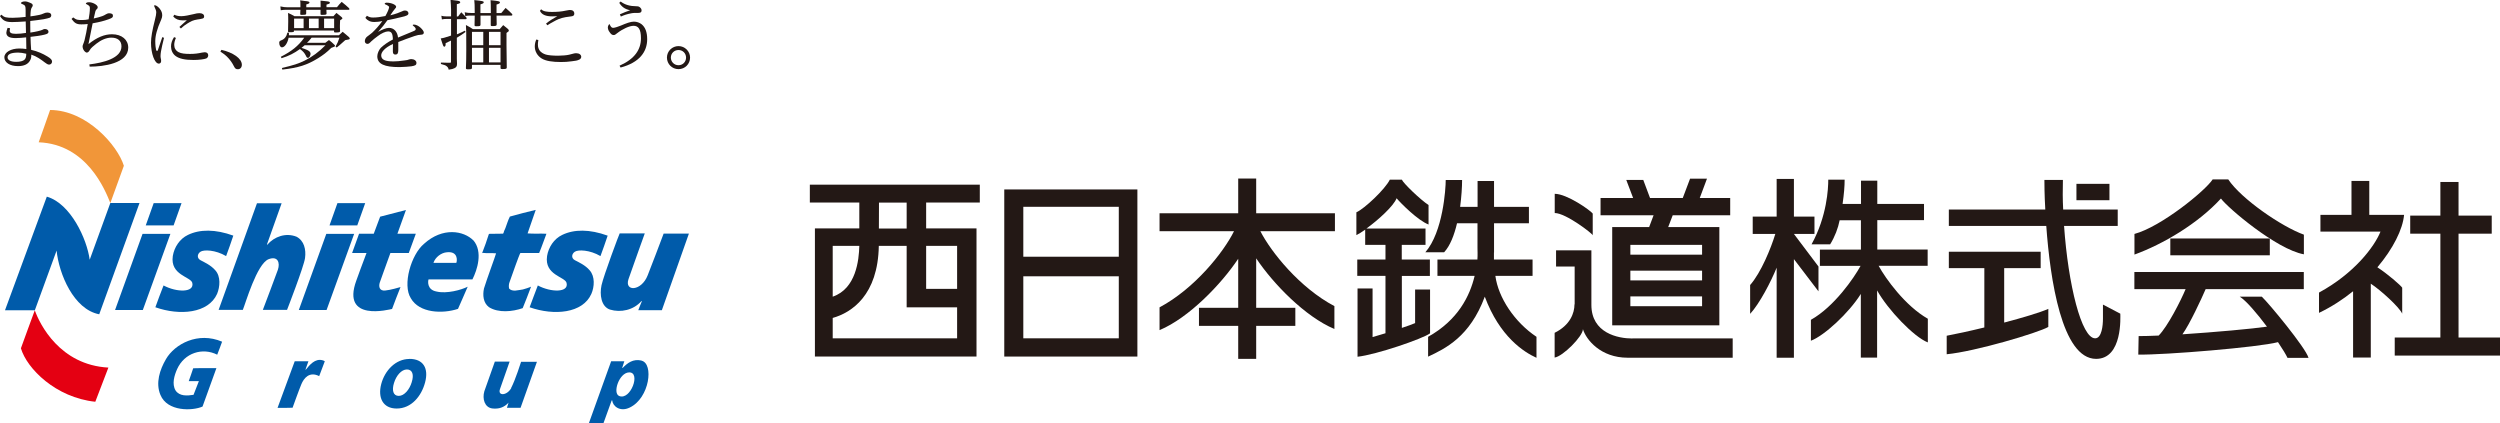
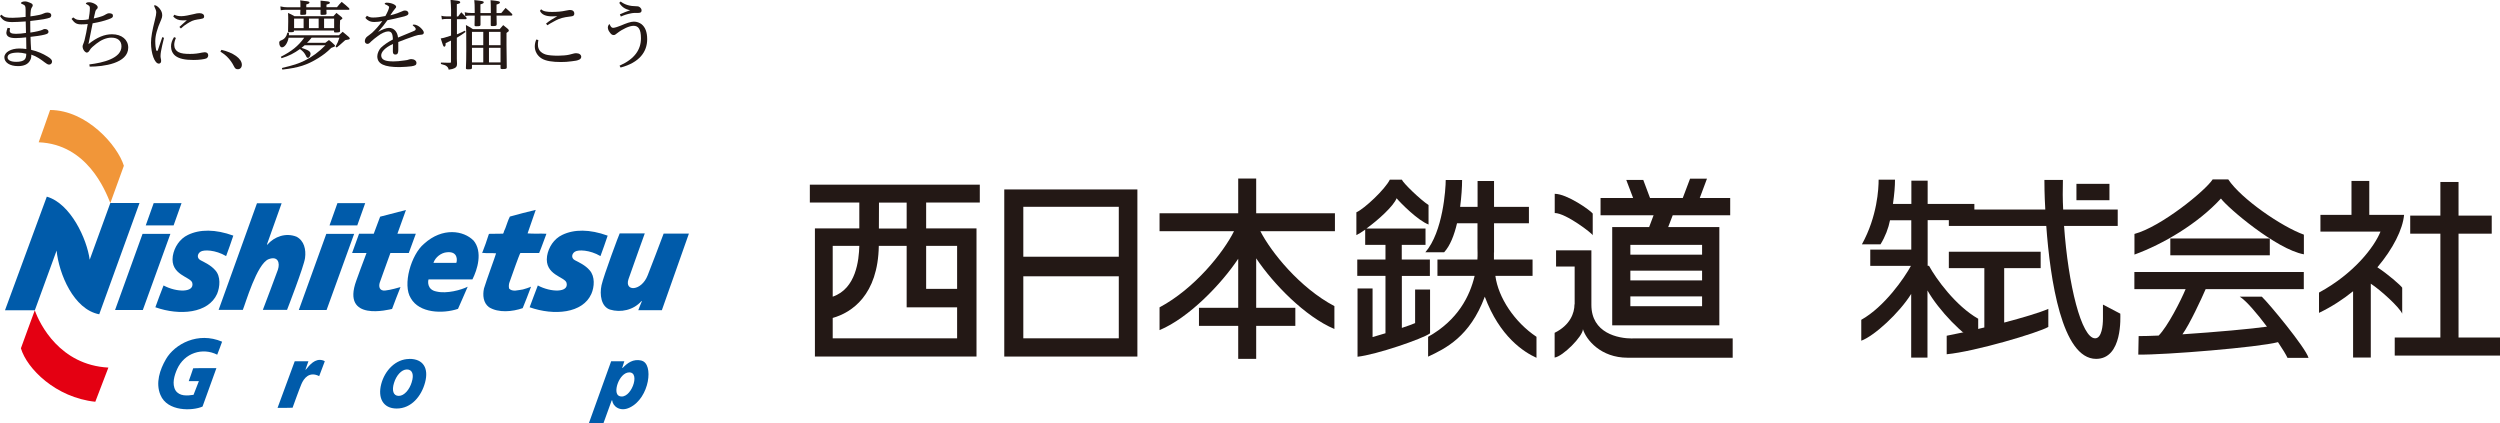
<svg xmlns="http://www.w3.org/2000/svg" id="b" viewBox="0 0 280.95 47.57">
  <g id="c">
    <path d="m110.11,22.76v-2.01h-19.1v2.01h5.56v2.91h-4.99v14.4h18.16v-14.4h-5.66v-2.91h6.03Zm-13.54,4.87c-.04,1.59-.36,4.81-2.99,5.71v-5.71h2.99Zm-2.99,10.39v-2.29c2.13-.6,5.09-2.56,5.18-8.1h3.13v6.91h5.67v3.48h-13.98Zm13.98-10.39v4.83h-3.48v-4.83h3.48Zm-8.79-1.95c.01-1.4.01-2.31.01-2.91h3.11v2.91h-3.13Z" style="fill:#231815; stroke-width:0px;" />
    <path d="m112.86,40.07v-18.78h14.96v18.78h-14.96Zm12.87-11.22v-5.61h-10.73v5.61h10.73Zm0,9.17v-6.97h-10.73v6.97h10.73Z" style="fill:#231815; stroke-width:0px;" />
    <path d="m150.03,23.97h-8.86v-3.91h-2.02v3.91h-8.84v2.01h8.37c-1.16,2.35-4.4,6.44-8.37,8.56v2.56c3.31-1.39,6.95-5.18,8.84-8.02v5.51h-4.41v2.03h4.41v3.71h2.02v-3.71h4.4v-2.03h-4.4v-5.56c1.9,2.85,5.5,6.56,8.79,7.94v-2.57c-3.9-2.06-7.11-6.06-8.32-8.42h8.38v-2.01Z" style="fill:#231815; stroke-width:0px;" />
    <path d="m160.69,31v-1.83h-3.16v-1.65h2.67v-1.84h-6.64c1.31-.94,3.07-2.54,3.39-3.4.46.55,2.4,2.5,3.59,2.95v-2.19c-.91-.59-2.83-2.44-3-2.85h-1.35c-.54,1.09-2.86,3.27-3.76,3.67v2.56c.24-.11.59-.33.99-.61v1.71h2.28v1.65h-3.17v1.83h3.17v6.45c-.53.15-1.04.32-1.45.43v-5.46h-1.69v7.67c2.11-.23,7.35-2.03,8.15-2.63v-4.92h-1.68v3.77c-.33.14-.87.34-1.49.54v-5.84h3.16Z" style="fill:#231815; stroke-width:0px;" />
    <path d="m168.06,31h4.17v-1.83h-4.34c-.01-.26,0-.52,0-.8h.01v-3.28h3.92v-1.84h-3.92v-2.91h-1.85v2.91h-1.96c.15-1.15.22-2.24.22-3.02h-1.84c0,.98-.3,5.83-2.29,8.12h2.11c.67-.72,1.14-1.93,1.45-3.26h2.3v2.77h0c0,.31.03.76-.01,1.31h-4.49v1.83h4.18c-.53,2.24-1.86,4.97-5.23,6.85v2.23c1.94-.91,4.7-2.23,6.37-6.74,1.68,4.51,4.4,6.23,5.81,6.87v-2.36c-2.45-1.63-4.3-4.4-4.62-6.85Z" style="fill:#231815; stroke-width:0px;" />
    <path d="m178.99,26.44v-2.44c-.26-.36-2.89-2.22-4.27-2.22v2.16c1.25,0,4.27,2.33,4.27,2.5Z" style="fill:#231815; stroke-width:0px;" />
    <path d="m183.44,38.04c-1.61,0-4.6-.6-4.6-3.78v-6.13h-3.97v1.82h2.09v4.24s-.02.02-.02.02c0,.96-.48,2.33-2.23,3.19v2.78c.9-.11,3.18-2.38,3.18-3.19.36,1.19,2,3.21,5.02,3.21h11.81v-2.17h-11.26Z" style="fill:#231815; stroke-width:0px;" />
    <path d="m187.98,24.19l-.51,1.33h5.75v11.04h-12.04v-11.04h4.15l.5-1.33h-5.96v-1.94h3.66l-.77-2.03h1.91l.76,2.03h3.68l.82-2.17h1.9l-.81,2.17h3.42v1.94h-6.49Zm3.3,4.43v-1.1h-8.06v1.1h8.06Zm0,2.89v-1.09h-8.06v1.09h8.06Zm0,2.9v-1.1h-8.06v1.1h8.06Z" style="fill:#231815; stroke-width:0px;" />
-     <path d="m204.36,29.95l-2.76-3.66h2.31v-1.95h-2.31v-4.23h-1.94v4.23h-2.69v1.95h2.54c-.49,1.61-1.61,4.36-2.83,5.74v3.24c1.06-1.14,2.36-3.65,2.98-5.19v10.12h1.94v-11.08l2.76,3.62v-2.79Z" style="fill:#231815; stroke-width:0px;" />
-     <path d="m211.13,29.87h5.5v-1.83h-5.66v-3.3h5.25v-1.82h-5.25v-2.62h-1.83v2.62h-2.07c.16-1.15.23-1.96.23-2.73h-1.84c0,.99-.14,4.12-1.88,7.27h2.09c.53-.85.9-1.83,1.07-2.71h2.39v3.3h-4.61v1.83h4.57c-.73,1.35-2.97,4.6-5.58,6.06v2.35c1.47-.54,4.28-3.12,5.61-5.26v7.16h1.83v-7.55c1.21,2.17,4.14,5.24,5.7,5.84v-2.66c-2.55-1.45-4.76-4.53-5.53-5.95Z" style="fill:#231815; stroke-width:0px;" />
+     <path d="m211.13,29.87h5.5v-1.83v-3.3h5.25v-1.82h-5.25v-2.62h-1.83v2.62h-2.07c.16-1.15.23-1.96.23-2.73h-1.84c0,.99-.14,4.12-1.88,7.27h2.09c.53-.85.9-1.83,1.07-2.71h2.39v3.3h-4.61v1.83h4.57c-.73,1.35-2.97,4.6-5.58,6.06v2.35c1.47-.54,4.28-3.12,5.61-5.26v7.16h1.83v-7.55c1.21,2.17,4.14,5.24,5.7,5.84v-2.66c-2.55-1.45-4.76-4.53-5.53-5.95Z" style="fill:#231815; stroke-width:0px;" />
    <rect x="233.35" y="20.66" width="3.71" height="1.84" style="fill:#231815; stroke-width:0px;" />
    <path d="m225.23,36.25v-6.12h4.1v-1.84h-10.32v1.84h3.99v6.67c-1.67.41-3.22.74-4.23.93v2.08c3.17-.3,10.29-2.41,11.42-3.07v-2.03c-.95.42-2.88.99-4.96,1.54Z" style="fill:#231815; stroke-width:0px;" />
    <path d="m238.28,35.25l-1.95-1.02v1.59c0,.74-.13,2.2-.88,2.2-1.53,0-3.03-6.01-3.49-12.63h6.03v-1.84h-6.13c-.06-1.12-.06-2.23-.03-3.33h-2.08c0,.35,0,1.61.1,3.33h-10.84v1.84h10.95c.43,5.97,1.75,14.94,5.6,14.94,3.01,0,2.72-4.8,2.72-5.08Z" style="fill:#231815; stroke-width:0px;" />
    <path d="m250.41,20.16h-1.75c-.81,1.26-5.78,5.32-8.79,6.13v2.32c3.18-1.16,7.11-3.45,9.72-6.3.73,1.02,6.23,5.71,9.32,6.27v-2.21c-2.49-.89-7.06-4.03-8.5-6.21Z" style="fill:#231815; stroke-width:0px;" />
    <rect x="243.9" y="26.8" width="11.18" height="1.89" style="fill:#231815; stroke-width:0px;" />
    <path d="m259.43,40.21c-.32-1.14-4.51-6.19-5.25-6.87h-2.48c.71.43,1.95,1.89,3.06,3.37-1.63.24-5.85.62-9.5.86.8-1.1,2.16-4.03,2.61-5.08h11.03v-1.92h-19.04v1.92h5.76c-.54,1.3-2.03,4.22-3.03,5.22-.88.04-1.66.06-2.25.06l-.04,2.08c2.97.05,13.53-.82,15.7-1.4.53.79.91,1.42,1.07,1.77h2.35Z" style="fill:#231815; stroke-width:0px;" />
    <path d="m267.17,30.04c1.77-2.1,2.85-4.26,3-5.89h-3.91v-3.82h-2v3.82h-3.49v1.88h6.75c-.7,1.73-2.97,4.71-6.91,6.85v2.28c1.4-.67,2.69-1.51,3.83-2.43v7.45h1.99v-8.3c1.09.71,3.22,2.64,3.53,3.37v-2.92c-.16-.26-1.67-1.57-2.79-2.29Z" style="fill:#231815; stroke-width:0px;" />
    <polygon points="276.29 37.93 276.29 26.26 280.02 26.26 280.02 24.23 276.29 24.23 276.29 20.45 274.25 20.45 274.25 24.23 270.86 24.23 270.86 26.26 274.25 26.26 274.25 37.93 269.12 37.93 269.12 39.96 280.95 39.96 280.95 37.93 276.29 37.93" style="fill:#231815; stroke-width:0px;" />
    <path d="m4.35,15.98s1.29-3.61,1.28-3.62c4.14.02,7.6,4.01,8.29,6.27l-1.52,4.19c-.57-1.43-2.61-6.61-8.05-6.83" style="fill:#f19639; stroke-width:0px;" />
    <path d="m12.18,41.31s-1.48,3.84-1.47,3.84c-4.45-.47-7.69-3.73-8.36-6.01,0,0,1.56-4.29,1.56-4.27.55,1.56,2.82,6.15,8.27,6.44" style="fill:#e40012; stroke-width:0px;" />
    <path d="m3.91,34.87H.56s4.7-12.77,4.7-12.77c2.68.77,4.51,4.76,4.82,7.09,0-.01,2.32-6.38,2.32-6.38h3.28s-4.53,12.51-4.53,12.51c-2.89-.55-4.53-4.57-4.79-7.16,0,0-2.45,6.72-2.45,6.72" style="fill:#005baa; stroke-width:0px;" />
    <path d="m31.65,22.84s-1.65,4.61-1.65,4.63l.03.04c.81-.94,2.1-1.38,3.29-.91.86.45,1.09,1.44.96,2.4-.13.96-2.02,5.82-2.02,5.82,0,0-2.7,0-2.72,0,.02,0,1.69-4.51,1.69-4.51.26-.78,0-1.58-1.05-1.18-1.32.53-2.6,5.01-2.89,5.69h-2.72l4.31-11.98h2.76Z" style="fill:#005baa; stroke-width:0px;" />
    <path d="m60.2,23.6c-.3.88-.6,1.76-.91,2.63.7.06,1.45,0,2.11.04l-.02.08c-.27.69-.5,1.4-.79,2.08h-2.11c-.16.25-.91,2.43-1.2,3.23-.1.23-.12.51-.07.76.36.42,1.06.17,1.55.11.31-.09.62-.18.92-.31-.31.81-.61,1.63-.94,2.41-1.14.4-2.73.56-3.79-.11-.65-.49-.72-1.35-.56-2.1.3-.99,1.27-3.61,1.36-3.95-.52-.05-.99.01-1.49-.05-.02,0-.03.03-.05.03l-.02-.03c.27-.69.52-1.38.74-2.09l.04-.05,1.57-.02c.04-.09.1-.18.11-.29.05-.11.09-.23.15-.34.16-.43.3-.9.5-1.29.96-.27,1.93-.52,2.89-.75" style="fill:#005baa; stroke-width:0px;" />
    <path d="m26.22,26.48c-.24.77-.54,1.53-.81,2.3-1.2-.71-2.52-.74-2.88-.49-.35.23-.44.71,0,.95.43.23,1.17.56,1.66,1.13.64.7.53,1.87.21,2.65-.98,2.2-4.2,2.48-6.94,1.51.3-.81.59-1.64.92-2.45,1.47.79,3.49.82,3.23-.29-.17-.7-2.51-.86-2.19-3.02.16-.98.77-1.93,1.7-2.37,1.34-.65,3.09-.65,5.1.08" style="fill:#005baa; stroke-width:0px;" />
    <path d="m68.29,26.48c-.24.77-.54,1.53-.81,2.3-1.2-.71-2.52-.74-2.88-.49-.35.23-.44.71,0,.95.44.23,1.18.56,1.66,1.13.63.7.54,1.87.2,2.65-.97,2.2-4.19,2.48-6.94,1.51.31-.81.6-1.64.92-2.45,1.48.79,3.51.82,3.23-.29-.17-.7-2.51-.86-2.19-3.02.16-.98.77-1.93,1.7-2.37,1.34-.65,3.09-.65,5.1.08" style="fill:#005baa; stroke-width:0px;" />
    <path d="m72.46,26.23s-1.35,3.75-1.83,5.14c-.48,1.43,1.46,1.38,2.16-.44.33-.85,1.47-3.79,1.79-4.68,0,0,2.8.01,2.84,0,0,0-3,8.47-3.04,8.61h-2.65c.04-.15.33-.81.4-1l-.03-.04c-.89,1.03-2.34,1.34-3.55.97-.99-.33-1.18-1.67-.95-2.74.23-1.06,2.02-5.84,2.04-5.82h2.81Z" style="fill:#005baa; stroke-width:0px;" />
    <path d="m53.21,27.02c1.07,1.28.43,3.3-.12,4.38h-4.93c-.07.17-.2,1.16.89,1.36,1.15.28,2.79-.18,3.51-.54-.38.83-.71,1.68-1.09,2.49-1.74.58-4.35.48-5.3-1.19-.97-1.51.04-4.92,1.48-6.12,2.09-1.9,4.46-1.48,5.55-.38m-2.98,1.33c-.65.05-1.31.57-1.51,1.19,0-.01,2.56-.01,2.57,0,.11-.25.2-1.33-1.06-1.19" style="fill:#005baa; stroke-width:0px;" />
    <polygon points="19.15 26.28 16.02 26.28 12.93 34.84 16.05 34.84 19.15 26.28" style="fill:#005baa; stroke-width:0px;" />
    <polygon points="20.4 22.83 17.27 22.83 16.38 25.33 19.51 25.33 20.4 22.83" style="fill:#005baa; stroke-width:0px;" />
    <polygon points="39.8 26.28 36.67 26.28 33.58 34.84 36.7 34.84 39.8 26.28" style="fill:#005baa; stroke-width:0px;" />
    <polygon points="41.04 22.83 37.92 22.83 37.03 25.33 40.15 25.33 41.04 22.83" style="fill:#005baa; stroke-width:0px;" />
    <path d="m43.87,28.43h2.07l.79-2.16h-2.07c.54-1.48.96-2.68.96-2.67l-2.9.75s-.31.82-.72,1.92h-1.65l-.78,2.16h1.62c-.48,1.26-.93,2.49-1.15,3.11-1.71,4.69,3.75,3.23,4.02,3.18,0-.01.93-2.46.95-2.46-.19.05-1.1.33-1.73.39-.63.06-.75-.43-.6-.9.06-.15.58-1.65,1.19-3.31" style="fill:#005baa; stroke-width:0px;" />
    <path d="m18.64,40.38c-.67,1.15-1.18,2.65-.61,4,.77,1.89,3.59,1.81,4.73,1.31,0-.01,1.56-4.31,1.56-4.32,0-.01-2.63,0-2.61.02,0,0-.49,1.46-.5,1.44h1.14s-.6,1.54-.6,1.54c-.7.11-1.58.18-2.02-.49-.44-.74-.13-1.71.18-2.41.82-1.81,2.84-2.45,4.5-1.61,0,0,.56-1.44.55-1.46-2.71-1.16-5.32.26-6.31,1.96" style="fill:#005baa; stroke-width:0px;" />
    <path d="m34.36,41.55l-.03-.02s.33-.93.33-.93c0-.01-1.54,0-1.54,0,0,0-1.92,5.22-1.93,5.24.02,0,1.69,0,1.69-.02,0,0,.73-2.04.99-2.65.27-.64.88-1.47,2-.9.21-.56.42-1.1.63-1.67-.07-.06-.16-.08-.24-.11-.85-.24-1.46.52-1.89,1.05" style="fill:#005baa; stroke-width:0px;" />
-     <path d="m57.46,43.6c-.49.89-1.56.92-1.27.12l1.08-3.08h-1.66l-1.18,3.33c-.25.87.04,1.81.88,1.93.76.09,1.35-.12,1.84-.65-.01.06-.18.58-.18.58h1.53l1.84-5.17h-1.78s-.65,2.06-1.12,2.94" style="fill:#005baa; stroke-width:0px;" />
    <path d="m72.1,40.52c-.96-.22-1.58.27-2.13.83h-.05l.24-.75h-1.48s-2.51,6.98-2.51,6.98l1.65-.03.92-2.55h.06c.05.62.86,1.34,1.97.8,2.24-1.07,2.72-4.95,1.32-5.27m-2.51,3.97c-.77-.32,0-2.62,1.11-2.65,1.37-.05.17,3.19-1.11,2.65" style="fill:#005baa; stroke-width:0px;" />
    <path d="m46.01,40.34c-1.54,0-2.77,1.29-3.17,2.83-.4,1.54.2,2.74,1.74,2.74,1.65,0,2.78-1.39,3.19-2.93.43-1.62-.22-2.65-1.76-2.65m.26,2.62c-.24.81-.83,1.54-1.46,1.54s-.79-.64-.53-1.46c.25-.82.83-1.51,1.45-1.51s.81.6.54,1.42" style="fill:#005baa; stroke-width:0px;" />
    <path d="m.16,1.66c.33.3.54.34,1.28.34.41,0,.98-.05,1.44-.1v-.75c0-.49-.07-.57-.35-.68-.12-.05-.18-.09-.18-.11,0-.09.16-.2.46-.2.17,0,.37.06.54.14.25.1.33.17.33.31,0,.06-.02.11-.11.24-.1.14-.14.42-.15.99.32-.04.65-.09,1.02-.17.12-.03.32-.08.5-.17.09-.04.21-.09.37-.09.33,0,.45.14.45.3,0,.13-.06.23-.17.28-.15.06-.35.1-.68.17-.57.08-1.02.15-1.51.2v.37c0,.32,0,.66.01.93.6-.08,1.15-.22,1.33-.3.16-.1.23-.1.32-.1.22,0,.39.13.39.31,0,.16-.11.24-.43.32-.43.11-1.02.19-1.59.25.01.55.04,1.02.07,1.46.74.17,1.31.43,1.82.74.39.23.53.39.53.58s-.14.34-.33.34c-.15,0-.31-.11-.48-.24-.44-.34-.93-.69-1.52-.88,0,.36-.04.47-.15.67-.23.41-.67.62-1.35.62-.92,0-1.53-.41-1.53-.99s.76-.99,1.68-.99c.23,0,.54.02.79.06,0-.38-.01-.84-.02-1.31-.37.04-.8.08-1.18.08-.72,0-1.02-.19-1.05-.58,0-.13.07-.38.14-.57l.28.04c-.02.1-.04.2-.04.27,0,.24.16.36.7.36.31,0,.8-.04,1.13-.1-.01-.43-.01-.89-.03-1.29-.54.04-1.16.07-1.51.07-.73,0-1.03-.14-1.38-.67l.16-.17Zm1.91,4.25c-.79,0-1.22.16-1.22.53,0,.29.31.51.97.51.42,0,.76-.08.93-.24.15-.15.2-.34.2-.67-.35-.08-.64-.13-.88-.13" style="fill:#231815; stroke-width:0px;" />
    <path d="m8.24,1.97c.36.29.56.28,1.04.28.23,0,.44-.03.68-.08.08-.46.14-.86.14-1.27,0-.2-.08-.27-.32-.4-.08-.04-.13-.06-.13-.11,0-.01,0-.03.04-.05.06-.08.22-.09.32-.09.41,0,.97.31.97.55,0,.07,0,.13-.09.21-.09.08-.13.13-.17.26-.04.17-.12.5-.19.81.4-.08.72-.19.97-.27.12-.05.29-.12.38-.19.09-.06.25-.13.38-.13.11,0,.23.02.31.06.09.04.12.12.12.25,0,.14-.09.23-.5.37-.53.19-.99.31-1.78.45-.17.83-.3,1.48-.47,2.34.96-.77,1.81-1.11,2.65-1.11,1.1,0,1.82.62,1.82,1.5,0,1.78-2.8,2.14-4.33,2.14l-.04-.25c1.57-.19,3.61-.69,3.61-2.03,0-.61-.4-.98-1.14-.98-.55,0-1.15.26-1.67.67-.3.24-.63.49-.76.74-.1.2-.24.27-.33.27-.15,0-.47-.3-.47-.71,0-.13.12-.31.22-.68.13-.54.26-1.15.36-1.82-.28.03-.52.04-.71.04-.55,0-.76-.14-1.11-.61l.19-.18Z" style="fill:#231815; stroke-width:0px;" />
    <path d="m18.43,4.26c-.02.12-.11.48-.2.84-.12.51-.19.91-.19,1.22,0,.18.07.35.07.53s-.1.3-.26.3c-.47,0-.88-1.13-.88-2.35,0-.61.15-1.43.43-2.52.12-.46.16-.72.16-.89s-.06-.34-.22-.67c-.02-.03-.02-.06-.02-.07,0-.05.04-.06.08-.06.13,0,.33.13.53.36.24.3.3.51.3.79,0,.12-.03.29-.12.48-.46,1.02-.66,1.8-.66,2.41,0,.45.05.79.09.96.01.09.09.14.11.14.03,0,.08-.04.1-.12.16-.47.29-.86.49-1.44l.21.09Zm1.34,0c-.14.31-.19.56-.19.79,0,.35.17.64.49.81.29.16.75.2,1.29.2.5,0,.89-.05,1.34-.15.16-.03.23-.04.31-.04.24,0,.39.13.39.34,0,.16-.08.29-.22.36-.23.09-.83.17-1.43.17-.95,0-1.61-.14-2.02-.45-.34-.25-.51-.67-.51-1.07,0-.36.11-.68.34-1.05l.21.09Zm-.18-2.6c.23.11.49.16.79.16.33,0,.93-.12,1.37-.23.27-.08.49-.11.66-.11.33,0,.53.14.53.36,0,.17-.06.23-.29.27-.15.04-.3.06-.46.08-.5.08-.73.2-1.13.45-.29.18-.46.31-.73.56l-.17-.17c.26-.25.57-.52.84-.76-.18.02-.36.02-.47.02-.46,0-.8-.14-1.06-.43l.11-.2Z" style="fill:#231815; stroke-width:0px;" />
    <path d="m24.88,5.6c1.28.29,2.3.96,2.3,1.68,0,.29-.18.5-.44.5-.21,0-.31-.05-.45-.33-.38-.77-.94-1.3-1.52-1.65l.11-.19Z" style="fill:#231815; stroke-width:0px;" />
    <path d="m34.21,5.11c-.14.11-.17.15-.33.27.21.06.42.14.65.24.25.12.37.25.37.42,0,.22-.15.46-.29.46-.1,0-.16-.06-.24-.25-.15-.3-.33-.51-.66-.74-.65.47-1.25.78-2.07,1.03l-.08-.16c1.21-.62,1.94-1.19,2.63-2.14h-1.76c-.1.58-.43,1.08-.74,1.08-.18,0-.31-.22-.31-.51,0-.12.03-.17.12-.23t.2-.09c.14-.05.31-.2.4-.34.09-.12.13-.23.19-.48h.18v.29h5.62l.42-.39c.31.25.4.34.71.6.05.08.09.12.09.16,0,.09-.11.12-.51.18-.11.1-.2.18-.26.23-.36.33-.44.39-.7.6l-.13-.11c.22-.4.29-.55.44-1h-3.13c-.21.27-.37.45-.52.58h2.06c.18-.14.23-.17.41-.31.28.21.35.28.61.53.05.05.07.08.07.11,0,.09-.07.12-.42.24-.53.52-.88.78-1.48,1.16-1.25.77-2.19,1.07-4.02,1.28l-.05-.18c1.35-.32,1.86-.49,2.56-.83.84-.42,1.58-.96,2.33-1.72h-2.35Zm1.82-4.31c0-.18,0-.2,0-.27,0-.16,0-.25-.01-.46.86.09.87.09.95.12.06.03.1.05.1.12,0,.09-.09.13-.38.21v.29h1.18c.22-.29.29-.35.53-.6.37.3.48.39.84.72.01.05.03.08.03.11,0,.03-.03.06-.08.06h-2.51c.01.19.01.34.02.42,0,.12-.08.15-.44.15-.22,0-.24,0-.24-.11,0-.18,0-.26,0-.38v-.08h-1.61v.42c0,.12-.06.15-.44.15-.21,0-.23,0-.23-.11.01-.23.01-.29.02-.46h-1.43c-.32,0-.5,0-.78.05l-.04-.43c.32.07.53.1.82.1h1.43v-.32c0-.21,0-.27-.03-.46.22.04.39.04.5.07.41.03.55.08.55.17s-.08.14-.36.22v.32h1.61Zm-2.99,2.69c0,.11-.07.13-.45.13-.19,0-.22-.01-.22-.12.02-.51.02-.74.02-1.07,0-.41,0-.64-.02-.98.32.14.42.2.72.37h4.38c.15-.17.19-.22.34-.37.26.2.32.27.57.46.07.08.1.11.1.14,0,.06-.06.11-.26.23-.02.29-.02.43-.02.59,0,.23,0,.34.02.61,0,.13-.09.17-.48.17-.16,0-.2-.01-.2-.11v-.11h-4.51v.05Zm1.08-1.4h-1.07v1.07h1.07v-1.07Zm.6,1.07h1.09v-1.07h-1.09v1.07Zm1.7,0h1.13v-1.07h-1.13v1.07Z" style="fill:#231815; stroke-width:0px;" />
    <path d="m41.23,1.77c.25.15.41.2.7.2.41,0,.84-.06,1.38-.17.12-.2.21-.4.3-.6.07-.18.12-.32.12-.41,0-.02-.02-.08-.05-.08-.11-.09-.24-.18-.36-.21-.07-.03-.09-.05-.09-.08,0-.06.1-.12.22-.12.53,0,1.07.24,1.07.46,0,.08-.03.11-.11.2-.1.11-.14.17-.25.32-.09.13-.17.24-.3.44.64-.16,1.02-.31,1.33-.45.11-.06.21-.09.32-.09.26,0,.39.15.39.32,0,.19-.18.29-.87.44-.72.17-1.15.27-1.49.33-.27.39-.65.87-1.05,1.31.43-.24.89-.45,1.22-.45.57,0,.96.45,1.02,1.09.59-.25,1.04-.43,1.69-.7.23-.09.3-.15.3-.26,0-.07-.07-.21-.27-.35-.05-.04-.07-.07-.07-.1s.06-.05.14-.05c.21,0,.52.14.75.36.21.2.36.4.36.54,0,.17-.14.24-.32.24s-.44.05-.73.15c-.62.22-1.26.44-1.82.67,0,.27,0,.62,0,.91,0,.36-.1.5-.32.5-.2,0-.29-.1-.29-.37,0-.22.01-.59.01-.82-.92.42-1.32.91-1.32,1.28,0,.51.47.68,1.38.68.31,0,.72-.03,1.25-.11.26-.04.35-.04.51-.11.1-.02.15-.04.23-.04.33,0,.59.18.59.42,0,.25-.13.32-.57.39-.23.03-.89.09-1.34.09-1.68,0-2.49-.34-2.49-1.22,0-.32.2-.74.4-.95.34-.32.78-.64,1.35-.93-.01-.7-.17-.91-.54-.91-.29,0-.76.22-1.16.53-.24.17-.55.42-.73.59-.21.22-.29.28-.43.28-.16,0-.29-.13-.29-.3,0-.2.11-.4.25-.51.15-.12.36-.26.57-.44.34-.32.79-.8,1.15-1.32-.31.08-.65.11-.91.11-.46,0-.77-.17-1-.46l.13-.18Z" style="fill:#231815; stroke-width:0px;" />
    <path d="m51.47,1.86c.16-.21.21-.28.37-.48.25.25.33.32.57.58.02.05.03.1.03.12,0,.04-.03.08-.09.08h-1v1.7c.55-.24.62-.27.89-.41l.08.14c-.38.29-.55.39-.98.65v2.38c0,.26,0,.28.02.54,0,.28-.07.4-.3.51-.13.07-.29.11-.64.16-.03-.18-.09-.28-.24-.4-.11-.09-.23-.13-.63-.24v-.16c.35.01.54.02.78.02h.26c.07,0,.09,0,.09-.11v-2.38c-.31.16-.4.19-.6.29,0,.2,0,.22-.02.27-.02.08-.07.13-.12.13-.11,0-.13-.05-.41-.93.21-.04.35-.06.46-.1l.7-.22v-1.87h-.57c-.14,0-.25.01-.46.05l-.06-.41c.2.06.35.07.52.07h.57v-.78c0-.28-.03-.72-.06-1.08.84.1.91.11,1.02.17.04.02.07.06.07.11,0,.09-.07.14-.38.21v1.38h.13Zm3.69-.39q0-1.13-.03-1.45c.94.1,1.05.13,1.05.25,0,.1-.07.15-.38.24v.96h.53c.22-.27.28-.34.49-.58.33.28.41.37.72.67.03.04.04.09.04.12,0,.03-.04.07-.08.07h-1.7c0,.34,0,.48.02.98,0,.17-.09.2-.45.2-.2,0-.22-.01-.22-.13v-1.05h-1.15v.6c0,.09,0,.23,0,.43,0,.14-.09.17-.44.17-.2,0-.23-.02-.23-.13q.01-.38.02-1.07h-.38c-.24,0-.45,0-.68.06l-.07-.43c.29.06.47.08.75.08h.38q0-1.12-.05-1.45c.95.1,1.06.13,1.06.24s-.07.15-.37.24c0,.17,0,.27,0,.34q0,.08,0,.64h1.15Zm-2.12,5.83v.32c0,.14-.07.17-.44.17-.2,0-.24-.03-.24-.14.03-.66.04-1.19.04-2.07,0-2.03,0-2.25-.04-2.77.36.18.46.26.78.46h3.02c.17-.2.22-.27.39-.45.25.2.33.26.55.45.07.09.08.12.08.17,0,.07-.02.1-.26.26v1.36q0,.99.03,2.53c0,.14-.1.17-.47.17-.19,0-.23-.02-.23-.13v-.34h-3.21Zm0-2.22h1.27v-1.5h-1.27v1.5Zm0,1.93h1.27v-1.64h-1.27v1.64Zm1.91-1.93h1.3v-1.5h-1.3v1.5Zm0,1.93h1.3v-1.64h-1.3v1.64Z" style="fill:#231815; stroke-width:0px;" />
    <path d="m60.5,4.5c-.04.25-.05.37-.05.51,0,.56.29.93.89,1.12.26.08.79.13,1.37.13.45,0,.99-.05,1.24-.11.18-.04.37-.09.55-.14.07-.02.17-.03.25-.03.34,0,.57.17.57.41,0,.14-.11.28-.27.33-.19.09-.39.12-.82.17-.4.06-.8.08-1.19.08-.95,0-1.71-.11-2.17-.4-.49-.3-.77-.81-.77-1.35,0-.25.06-.55.17-.78l.23.06Zm.32-3.45c.25.25.7.29,1.21.29s1.06-.03,1.57-.15c.25-.04.36-.07.45-.07.31,0,.49.15.49.41,0,.22-.11.29-.42.32-.87.1-1.21.22-1.65.44-.39.2-.72.4-.97.55l-.13-.2c.41-.32.82-.58,1.26-.82-.19,0-.37.02-.54.02-.77,0-1.2-.19-1.41-.62l.13-.18Z" style="fill:#231815; stroke-width:0px;" />
    <path d="m69.65,7.37c1.68-.75,2.38-1.8,2.38-3.07,0-1.04-.3-1.4-.83-1.4-.46,0-1.23.35-1.83.82-.2.15-.26.22-.41.22-.19,0-.31-.12-.46-.34-.13-.17-.19-.35-.19-.53,0-.14.13-.36.17-.36.03,0,.04.04.06.08.1.22.2.34.36.34.18,0,.63-.15.88-.26.59-.25,1.08-.44,1.46-.44.31,0,.63.11.87.3.41.34.62.88.62,1.68,0,1.4-.86,2.62-2.99,3.18l-.12-.22Zm.1-7.2c.46.37,1.08.53,1.73.53.12,0,.29,0,.42.11.13.11.2.22.2.36,0,.2-.11.28-.37.28h-.21c-.16,0-.35,0-.5.03-.55.09-.96.25-1.25.38l-.11-.25c.4-.17.77-.34,1.16-.46-.6-.11-.96-.4-1.23-.83l.16-.15Z" style="fill:#231815; stroke-width:0px;" />
-     <path d="m77.55,6.47c0,.72-.57,1.3-1.3,1.3s-1.3-.58-1.3-1.3.59-1.29,1.3-1.29,1.3.58,1.3,1.29m-2.16,0c0,.47.37.86.86.86s.85-.39.85-.86-.37-.85-.85-.85-.86.37-.86.85" style="fill:#231815; stroke-width:0px;" />
  </g>
</svg>